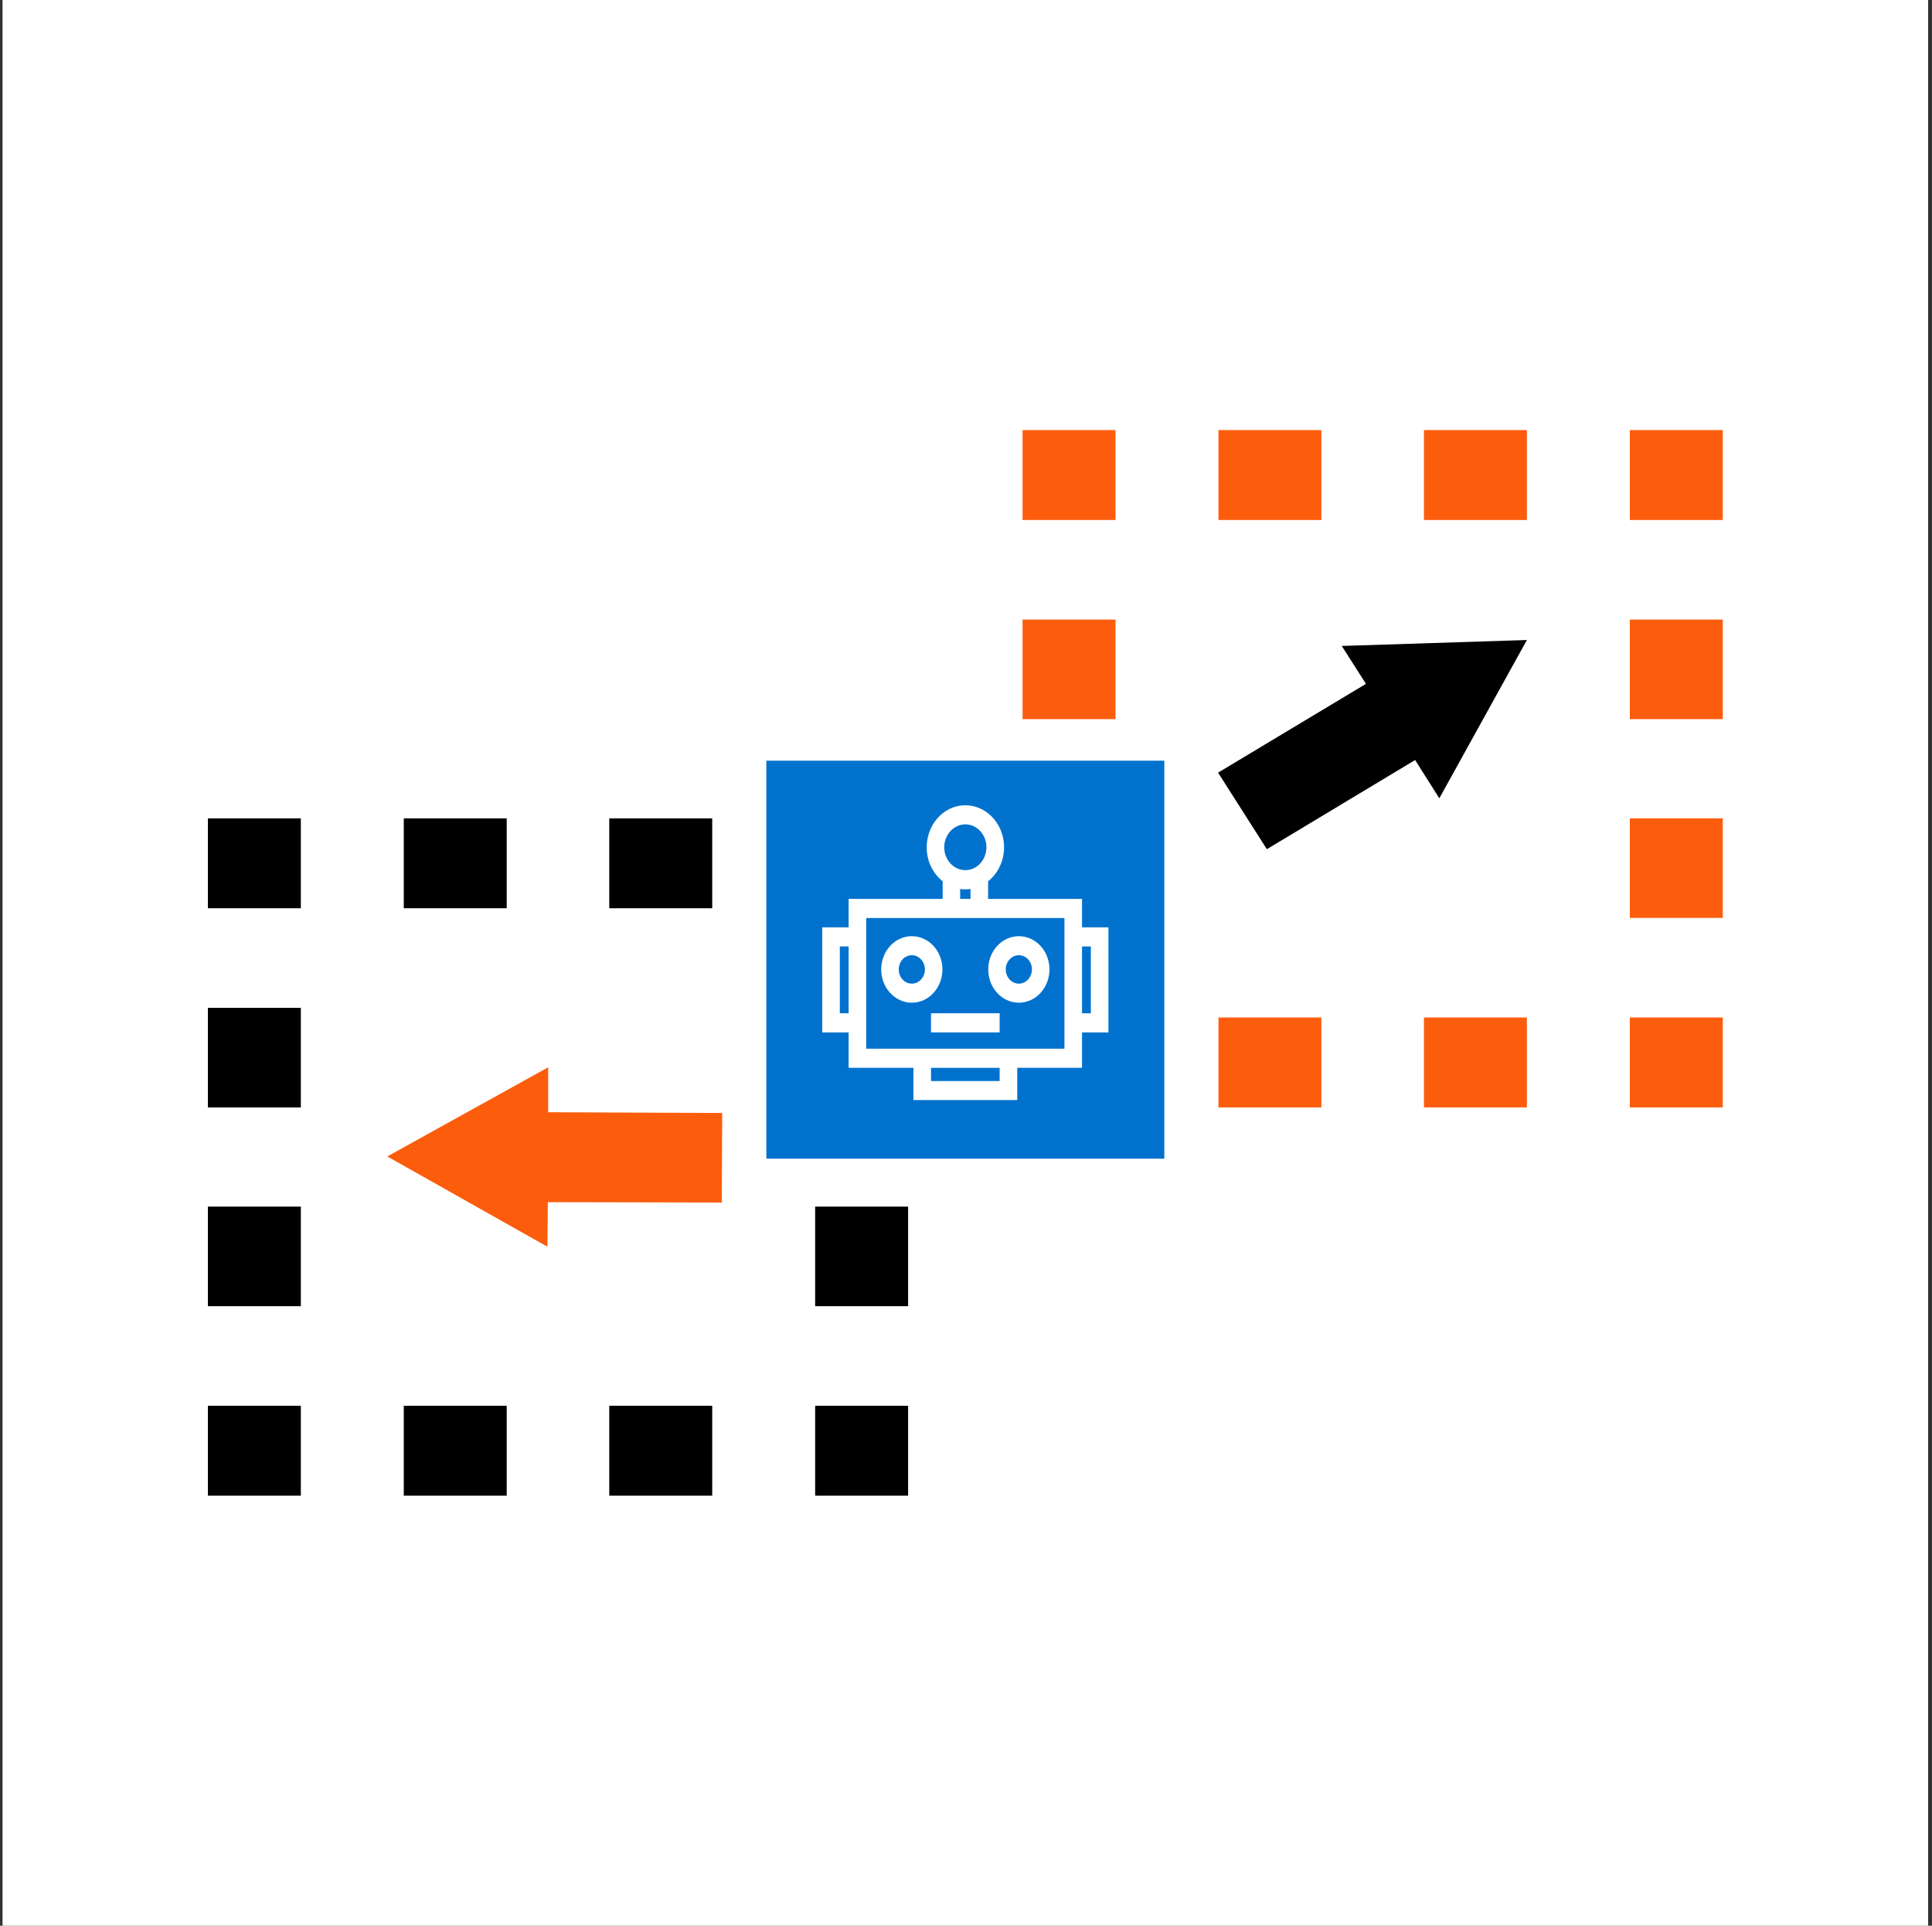
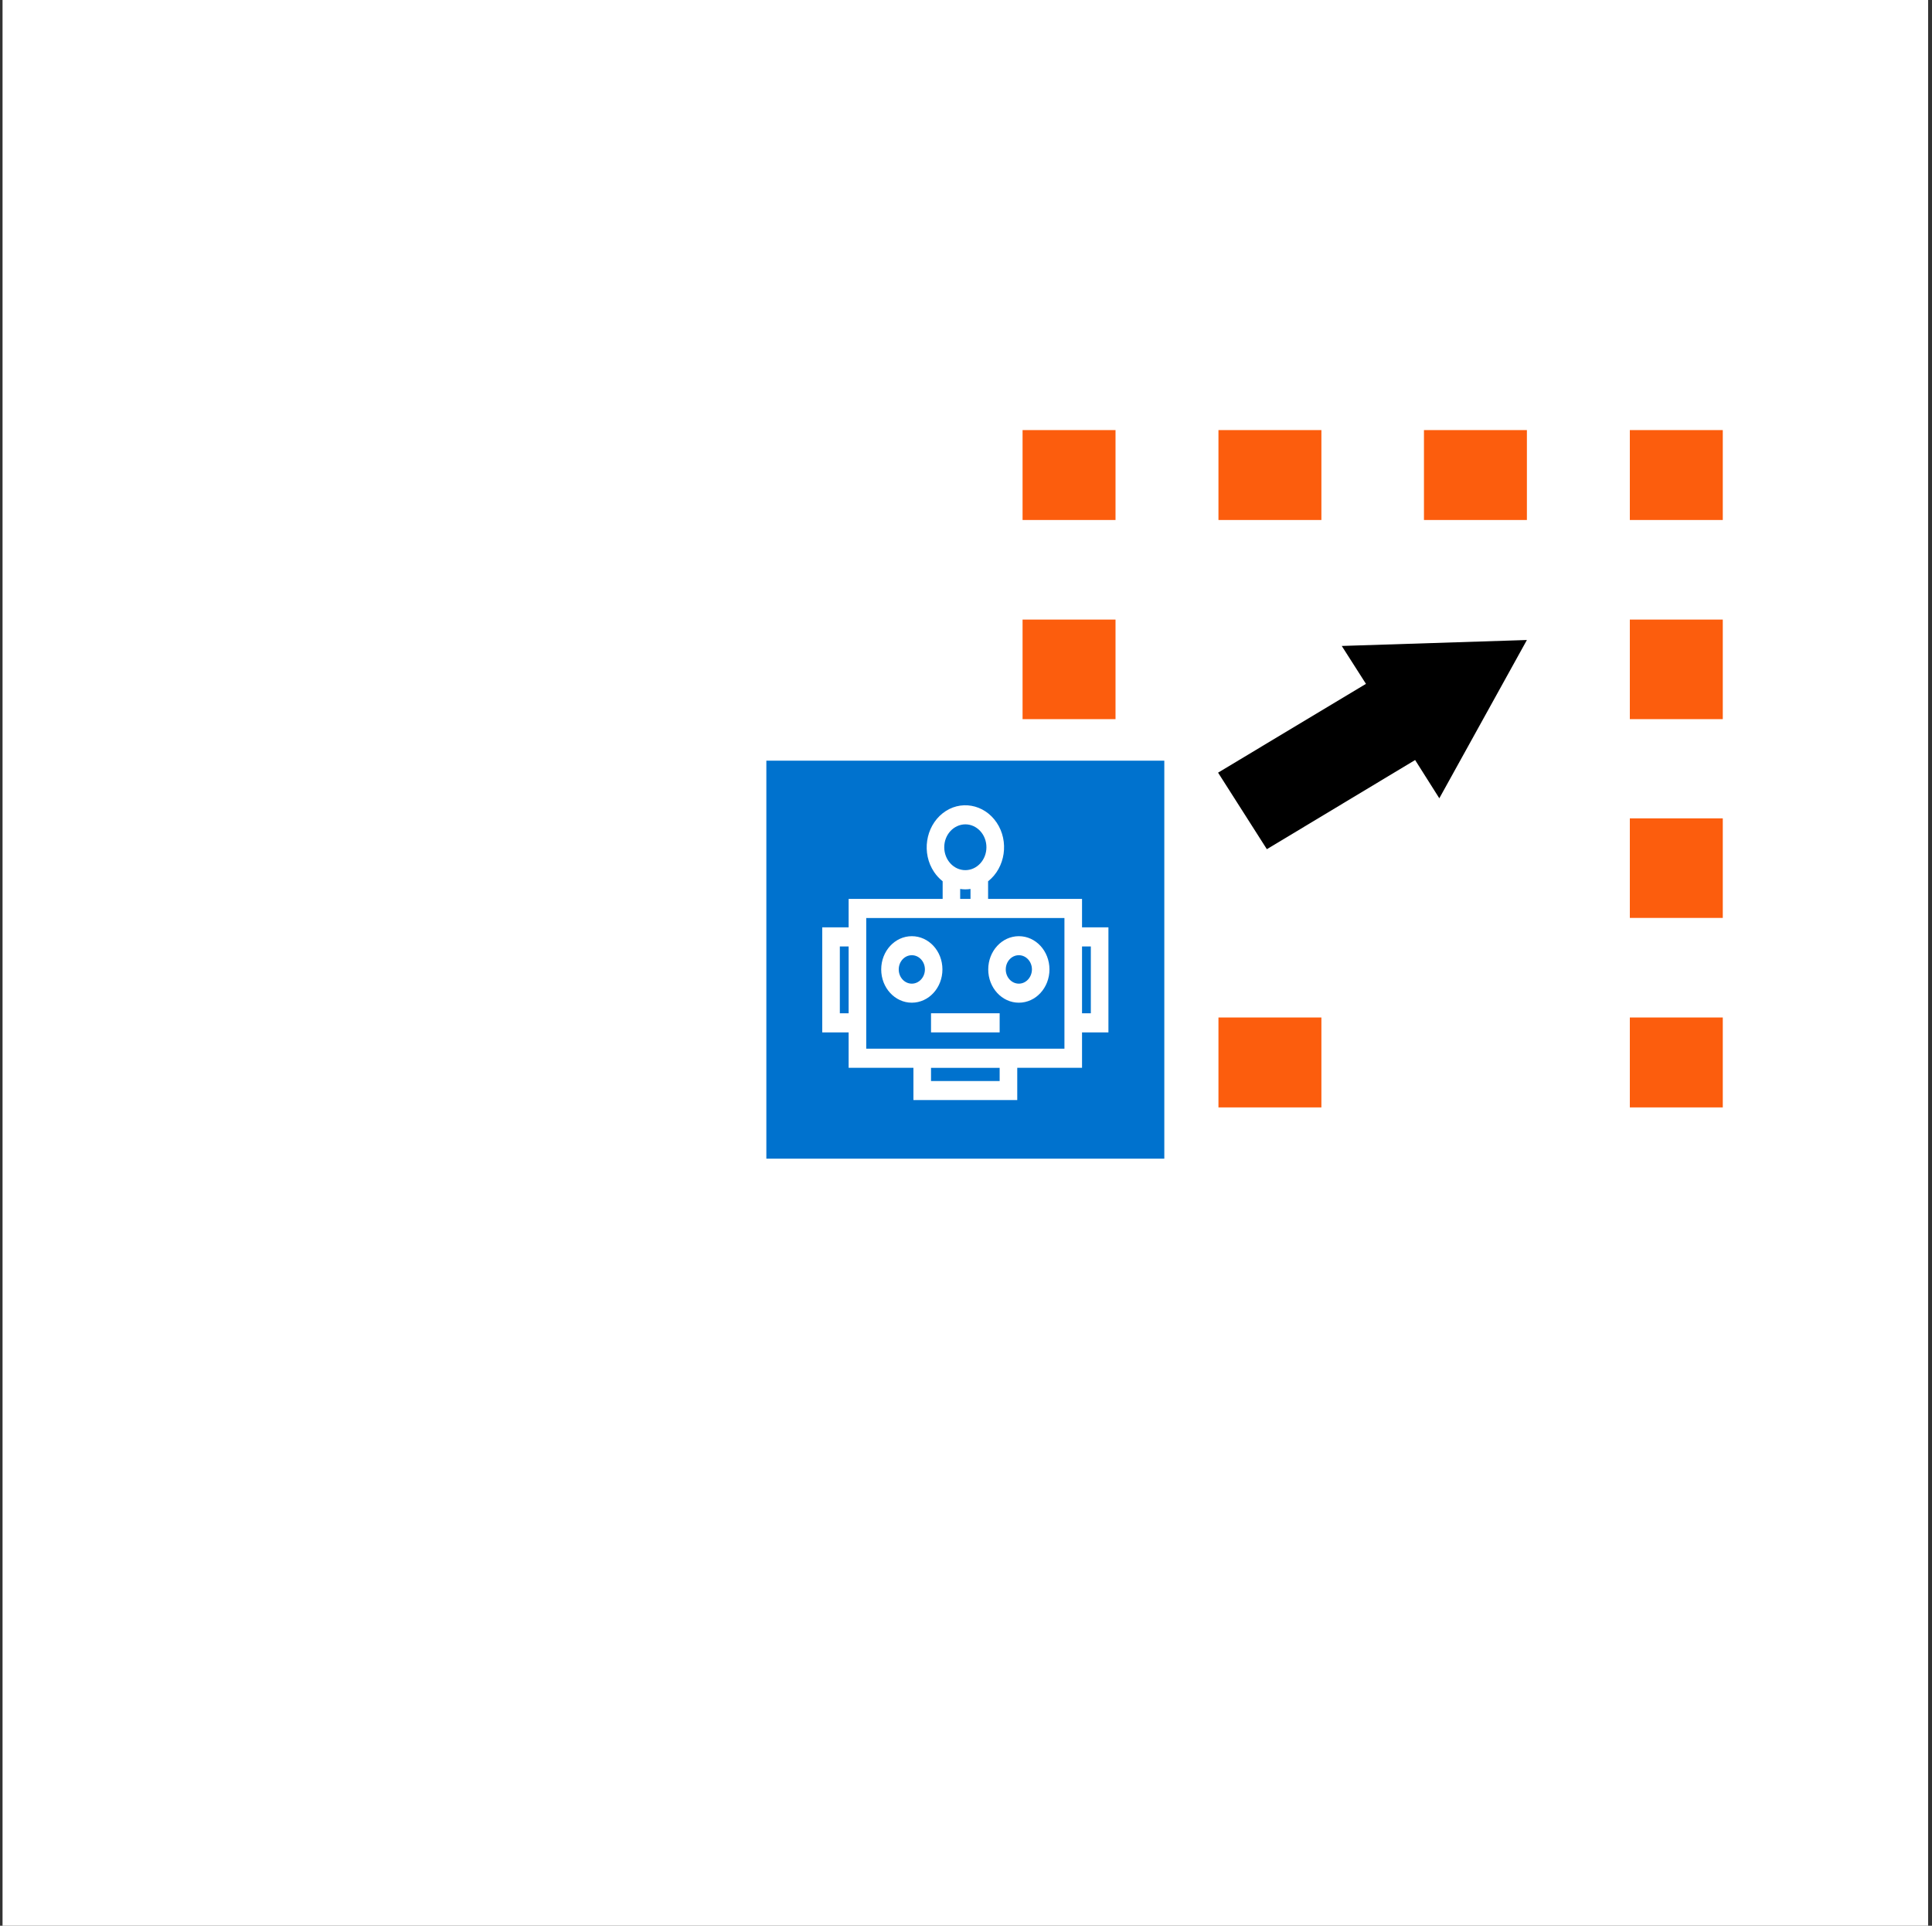
<svg xmlns="http://www.w3.org/2000/svg" width="301" height="300" viewBox="0 0 301 300" fill="none">
  <rect x="0" y="0" width="301" height="300" fill="#333333" stroke="none" />
  <rect width="300" height="300" transform="translate(0.396)" fill="white" />
  <path d="M173.795 127.195H126.998V172.458H173.795V127.195Z" fill="#FC5D0D" />
-   <path d="M112.516 173.383L112.457 187.333L85.348 187.275L85.288 194.22L60.334 180.155L85.408 166.264V173.268L112.516 173.383Z" fill="#FC5D0D" />
  <path d="M197.373 132.289L189.773 120.365L212.812 106.532L209.042 100.628L237.886 99.702L224.242 124.359L220.472 118.398L197.373 132.289Z" fill="black" />
-   <path d="M32.388 233H46.87V218.993H32.388V233ZM62.907 233H78.945V218.993H62.907V233ZM94.923 233H110.961V218.993H94.923V233ZM126.998 233H141.48V218.993H126.998V233ZM126.998 203.481H141.48V187.969H126.998V203.481ZM62.907 141.492H78.945V127.485H62.907V141.492ZM94.923 141.492H110.961V127.485H94.923V141.492ZM46.87 141.492V127.485H32.388V141.492H46.87ZM32.388 203.481H46.87V187.969H32.388V203.481ZM32.388 172.515H46.87V157.004H32.388V172.515Z" fill="black" />
-   <path d="M189.832 172.515H205.87V158.508H189.832V172.515ZM221.848 172.515H237.886V158.508H221.848V172.515ZM253.923 172.515H268.405V158.508H253.923V172.515ZM253.923 142.996H268.405V127.485H253.923V142.996ZM253.923 112.031H268.405V96.519H253.923V112.031ZM253.923 81.007H268.405V67H253.923V81.007ZM189.832 81.007H205.87V67H189.832V81.007ZM221.848 81.007H237.886V67H221.848V81.007ZM159.313 81.007H173.795V67H159.313V81.007ZM159.313 112.031H173.795V96.519H159.313V112.031Z" fill="#FC5D0D" />
+   <path d="M189.832 172.515H205.87V158.508H189.832V172.515ZM221.848 172.515V158.508H221.848V172.515ZM253.923 172.515H268.405V158.508H253.923V172.515ZM253.923 142.996H268.405V127.485H253.923V142.996ZM253.923 112.031H268.405V96.519H253.923V112.031ZM253.923 81.007H268.405V67H253.923V81.007ZM189.832 81.007H205.87V67H189.832V81.007ZM221.848 81.007H237.886V67H221.848V81.007ZM159.313 81.007H173.795V67H159.313V81.007ZM159.313 112.031H173.795V96.519H159.313V112.031Z" fill="#FC5D0D" />
  <rect x="119.396" y="118.5" width="62" height="62" fill="#0072CE" />
  <path d="M155.743 157.85H145.05V160.828H155.743V157.85Z" fill="white" />
  <path d="M171.32 144.463H168.578V140.033H153.942V137.289C156.638 135.161 157.239 131.063 155.279 128.147C153.319 125.231 149.547 124.566 146.862 126.695C144.177 128.824 143.566 132.921 145.525 135.837C145.899 136.391 146.352 136.883 146.862 137.289V140.033H132.215V144.463H128.103V160.828H132.215V166.341H132.306H142.308V171.373H145.05H155.743H158.485V166.341H168.578V160.828H172.69V144.463H171.32ZM132.215 157.85H130.844V147.441H132.215V157.85ZM150.397 128.418C152.209 128.418 153.682 130.017 153.682 131.986C153.682 133.955 152.209 135.554 150.397 135.554C148.584 135.554 147.111 133.955 147.111 131.986C147.111 130.017 148.584 128.43 150.397 128.418ZM151.201 138.483V140.033H149.592V138.483C150.125 138.569 150.668 138.569 151.201 138.483ZM155.743 168.408H145.05V166.353H155.743V168.408ZM165.837 163.363H134.956V143.011H165.837V163.363ZM169.949 157.85H168.578V147.441H169.949V157.85Z" fill="white" />
  <path d="M142.059 145.841C139.419 145.841 137.29 148.167 137.29 151.021C137.29 153.888 139.431 156.202 142.059 156.202C144.698 156.202 146.828 153.876 146.828 151.021C146.828 148.154 144.698 145.841 142.059 145.841ZM142.059 153.236C140.937 153.236 140.02 152.252 140.02 151.021C140.02 149.803 140.926 148.806 142.059 148.806C143.18 148.806 144.098 149.791 144.098 151.021C144.098 152.239 143.18 153.236 142.059 153.236ZM158.734 145.841C156.094 145.841 153.965 148.167 153.965 151.021C153.965 153.888 156.106 156.202 158.734 156.202C161.373 156.202 163.503 153.876 163.503 151.021C163.503 148.154 161.373 145.841 158.734 145.841ZM158.734 153.236C157.612 153.236 156.695 152.252 156.695 151.021C156.695 149.791 157.601 148.806 158.734 148.806C159.855 148.806 160.773 149.791 160.773 151.021C160.762 152.239 159.855 153.236 158.734 153.236Z" fill="white" />
</svg>